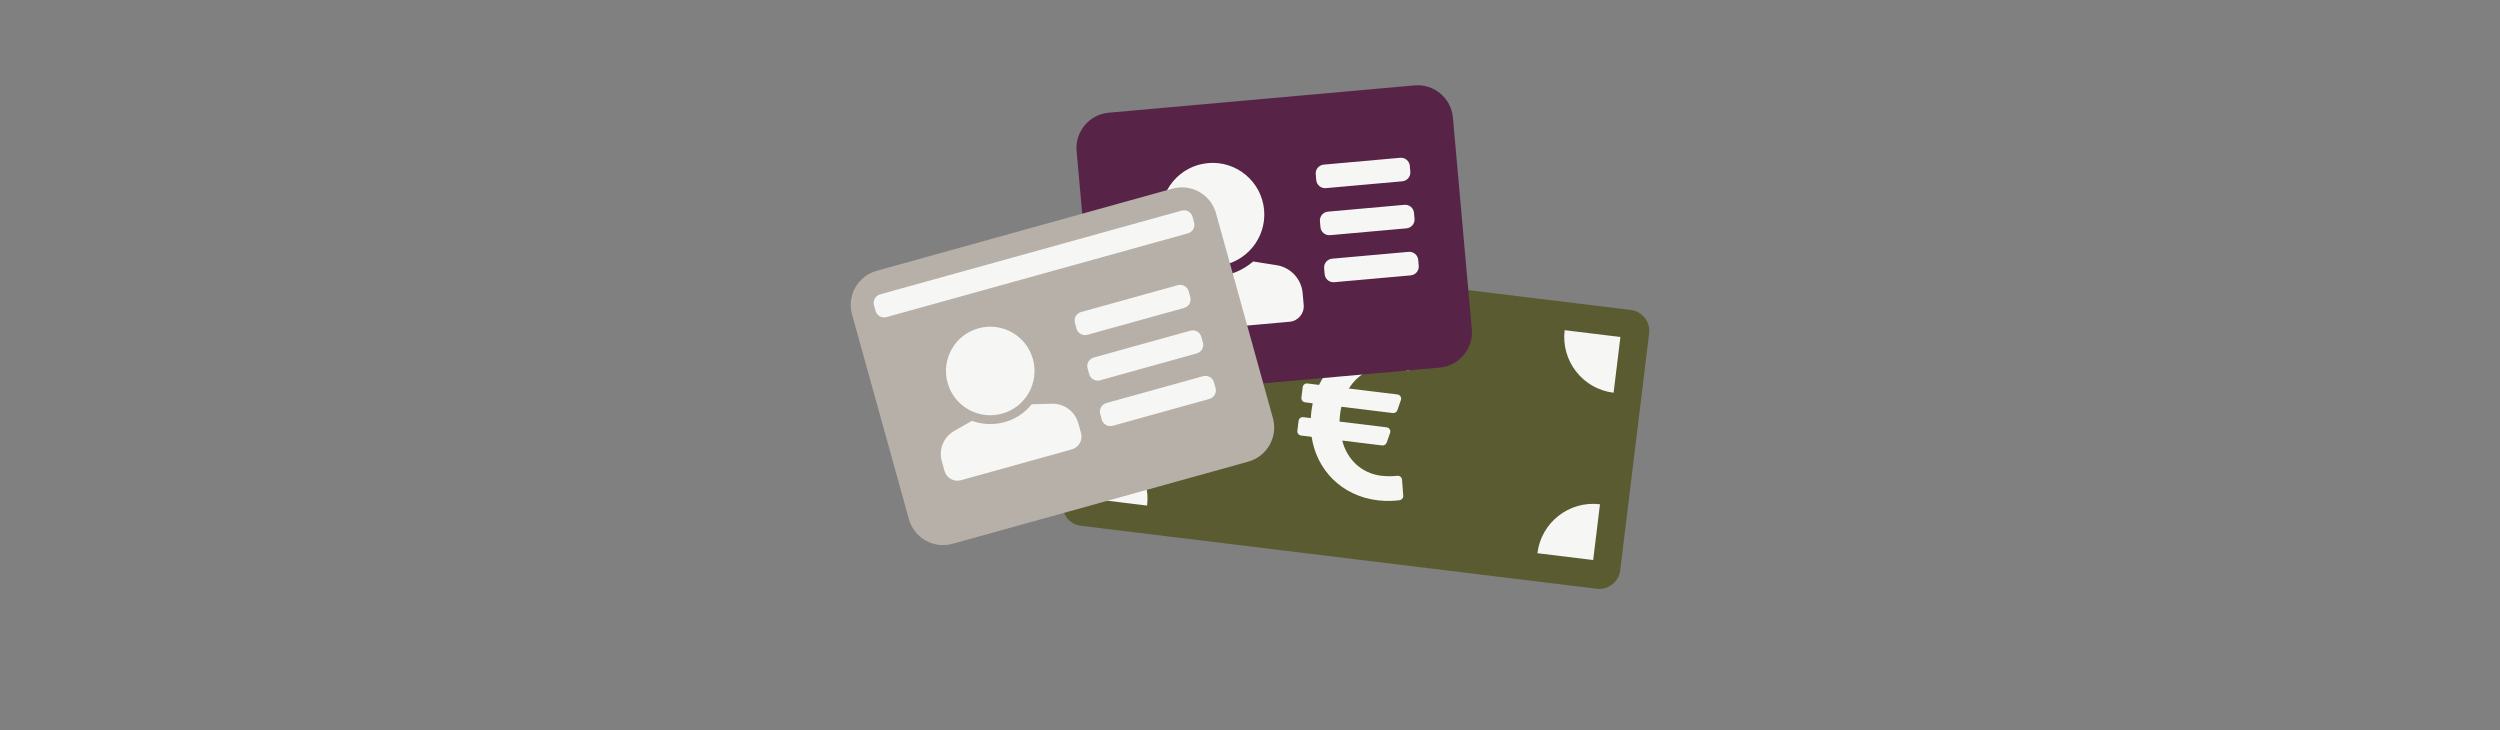
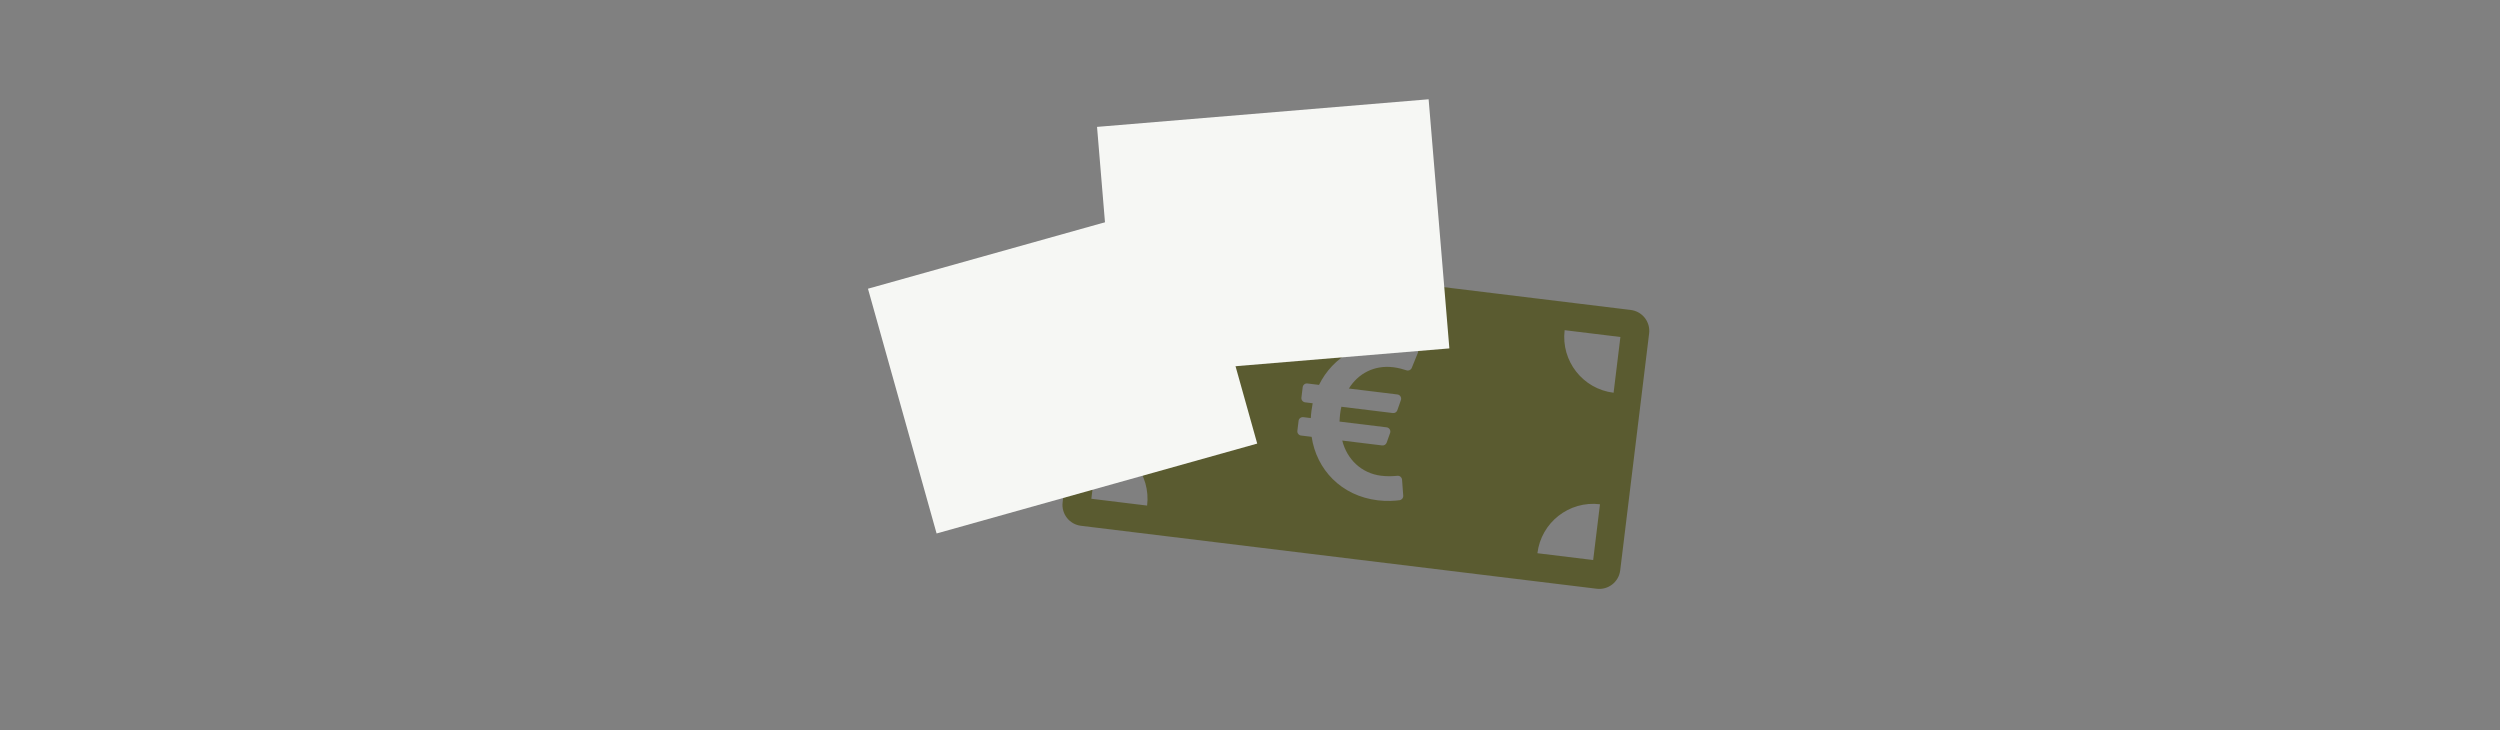
<svg xmlns="http://www.w3.org/2000/svg" version="1.1" x="0px" y="0px" width="445px" height="130px" viewBox="-151.428 -15.175 445 130" overflow="visible" enable-background="new -151.428 -15.175 445 130" xml:space="preserve">
  <rect x="-151.428" y="-15.175" width="445" height="130" fill="#808080" stroke="none" />
  <defs>
</defs>
-   <rect x="42.631" y="35.799" transform="matrix(0.993 0.121 -0.121 0.993 7.774 -10.449)" fill="#F6F7F4" width="94.36" height="45.801" />
  <path fill="#5A5B30" d="M138.848,39.998L47.043,28.792c-2.056-0.251-3.925,1.212-4.176,3.268L37.719,74.24  c-0.251,2.056,1.211,3.925,3.268,4.176l91.805,11.206c2.055,0.251,3.924-1.211,4.176-3.268l5.148-42.181  C142.367,42.119,140.904,40.249,138.848,39.998z M42.833,73.605l1.211-9.925c5.481,0.669,9.383,5.654,8.713,11.137L42.833,73.605z   M46.467,43.831l1.211-9.925l9.925,1.211C56.934,40.599,51.948,44.5,46.467,43.831z M97.692,73.862  c-0.808,0.107-2.232,0.221-3.875,0.021c-6.52-0.796-10.9-5.471-11.775-11.304L80.16,62.35c-0.413-0.05-0.708-0.427-0.657-0.841  l0.216-1.771c0.051-0.414,0.427-0.709,0.841-0.658l1.336,0.163c0.037-0.817,0.167-1.795,0.333-2.638l-1.347-0.164  c-0.414-0.051-0.709-0.427-0.658-0.841l0.227-1.858c0.051-0.414,0.428-0.709,0.842-0.658l2.066,0.252  c2.446-5.01,7.804-8.175,13.875-7.435c1.315,0.161,2.512,0.491,3.25,0.727c0.419,0.133,0.635,0.596,0.469,1.002l-1.087,2.68  c-0.15,0.371-0.562,0.559-0.94,0.432c-0.565-0.188-1.428-0.437-2.332-0.547c-3.432-0.419-6.287,1.137-7.92,3.789l8.637,1.055  c0.48,0.059,0.781,0.545,0.622,1l-0.634,1.809c-0.117,0.334-0.451,0.543-0.805,0.5l-9.156-1.118c-0.203,0.86-0.296,1.733-0.33,2.638  l8.385,1.023c0.48,0.059,0.781,0.547,0.619,1.003l-0.613,1.724c-0.119,0.332-0.453,0.539-0.804,0.496l-7.101-0.867  c0.834,3.312,3.39,5.83,6.936,6.264c1.123,0.137,2.191,0.078,2.879,0.008c0.422-0.044,0.797,0.27,0.829,0.695l0.211,2.846  C98.377,73.457,98.089,73.81,97.692,73.862z M132.156,84.509l-9.924-1.212c0.669-5.481,5.654-9.382,11.136-8.714L132.156,84.509z   M135.791,54.733c-5.48-0.668-9.382-5.655-8.713-11.136l9.925,1.211L135.791,54.733z" />
  <rect x="45.638" y="4.886" transform="matrix(-0.997 0.083 -0.083 -0.997 152.465 47.924)" fill="#F6F7F4" width="59.2" height="44.477" />
-   <path fill="#572447" d="M100.348,0.025l-54.421,4.86c-3.468,0.31-6.028,3.372-5.719,6.84l3.365,37.676  c0.31,3.468,3.373,6.028,6.84,5.719l54.421-4.86c3.469-0.31,6.029-3.373,5.719-6.84l-3.365-37.676  C106.879,2.276,103.817-0.285,100.348,0.025z M63.606,13.856c5.058-0.452,9.524,3.281,9.976,8.339  c0.451,5.058-3.283,9.524-8.34,9.976c-5.058,0.451-9.523-3.282-9.975-8.339S58.549,14.308,63.606,13.856z M80.63,39.104  c0.136,1.517-0.984,2.857-2.501,2.993l-23.81,2.127c-1.517,0.135-2.857-0.985-2.993-2.502l-0.189-2.121  c-0.225-2.521,1.294-4.872,3.686-5.703l3.991-1.384c3.545,2.098,8.804,2.322,12.817-1.145l4.173,0.655  c2.5,0.394,4.412,2.438,4.638,4.959L80.63,39.104z M101.106,32.132c0.078,0.867-0.562,1.633-1.43,1.71l-13.605,1.215  c-0.867,0.077-1.633-0.562-1.711-1.43l-0.092-1.047c-0.078-0.867,0.562-1.632,1.43-1.71l13.604-1.215  c0.868-0.077,1.633,0.562,1.71,1.43L101.106,32.132z M100.358,23.76c0.078,0.867-0.562,1.632-1.43,1.71l-13.605,1.215  c-0.866,0.077-1.633-0.563-1.71-1.43l-0.093-1.046c-0.078-0.867,0.562-1.633,1.43-1.71l13.605-1.215  c0.867-0.078,1.633,0.563,1.71,1.43L100.358,23.76z M99.61,15.388c0.078,0.867-0.562,1.632-1.43,1.709l-13.604,1.215  c-0.867,0.078-1.633-0.562-1.71-1.429l-0.094-1.047c-0.078-0.867,0.562-1.632,1.43-1.71l13.605-1.215  c0.867-0.078,1.633,0.563,1.71,1.43L99.61,15.388z" />
  <rect x="8.059" y="27.394" transform="matrix(0.963 -0.27 0.27 0.963 -12.087 12.012)" fill="#F6F7F4" width="59.263" height="45.241" />
-   <path fill="#B6B0A8" d="M57.263,18.404L4.619,33.029c-3.355,0.932-5.319,4.407-4.387,7.761l10.125,36.447  c0.932,3.354,4.407,5.318,7.761,4.387l52.645-14.625c3.355-0.932,5.318-4.406,4.386-7.762L65.025,22.792  C64.093,19.437,60.618,17.473,57.263,18.404z M40.995,61.91c0.349,1.257-0.388,2.562-1.645,2.911l-19.742,5.483  c-1.258,0.35-2.562-0.388-2.911-1.646l-0.488-1.758c-0.581-2.09,0.335-4.309,2.223-5.378l3.148-1.786  c3.314,1.219,7.783,0.594,10.628-2.953l3.62-0.094c2.168-0.057,4.098,1.371,4.678,3.461L40.995,61.91z M17.246,52.968  c-1.165-4.194,1.291-8.538,5.484-9.703s8.538,1.29,9.702,5.484c1.165,4.193-1.29,8.537-5.484,9.702  C22.754,59.616,18.411,57.161,17.246,52.968z M64.941,53.895c0.233,0.839-0.258,1.708-1.097,1.94l-17.211,4.781  c-0.839,0.232-1.708-0.258-1.94-1.097l-0.281-1.013c-0.233-0.838,0.258-1.707,1.097-1.94l17.211-4.78  c0.839-0.233,1.708,0.258,1.94,1.096L64.941,53.895z M62.691,45.795c0.233,0.838-0.258,1.708-1.097,1.94l-17.21,4.781  c-0.839,0.233-1.708-0.258-1.94-1.096l-0.281-1.013c-0.233-0.839,0.258-1.708,1.097-1.94l17.21-4.781  c0.839-0.233,1.708,0.258,1.94,1.097L62.691,45.795z M60.441,37.696c0.233,0.839-0.258,1.708-1.097,1.94l-17.211,4.781  c-0.839,0.233-1.708-0.258-1.94-1.097l-0.281-1.013c-0.233-0.838,0.258-1.708,1.097-1.94l17.211-4.781  c0.839-0.233,1.707,0.258,1.94,1.097L60.441,37.696z M61.116,24.423c0.233,0.839-0.258,1.708-1.097,1.94L6.362,41.269  c-0.839,0.233-1.708-0.258-1.94-1.097L4.141,39.16c-0.233-0.839,0.258-1.708,1.097-1.94l53.657-14.906  c0.839-0.233,1.708,0.258,1.94,1.097L61.116,24.423z" />
</svg>